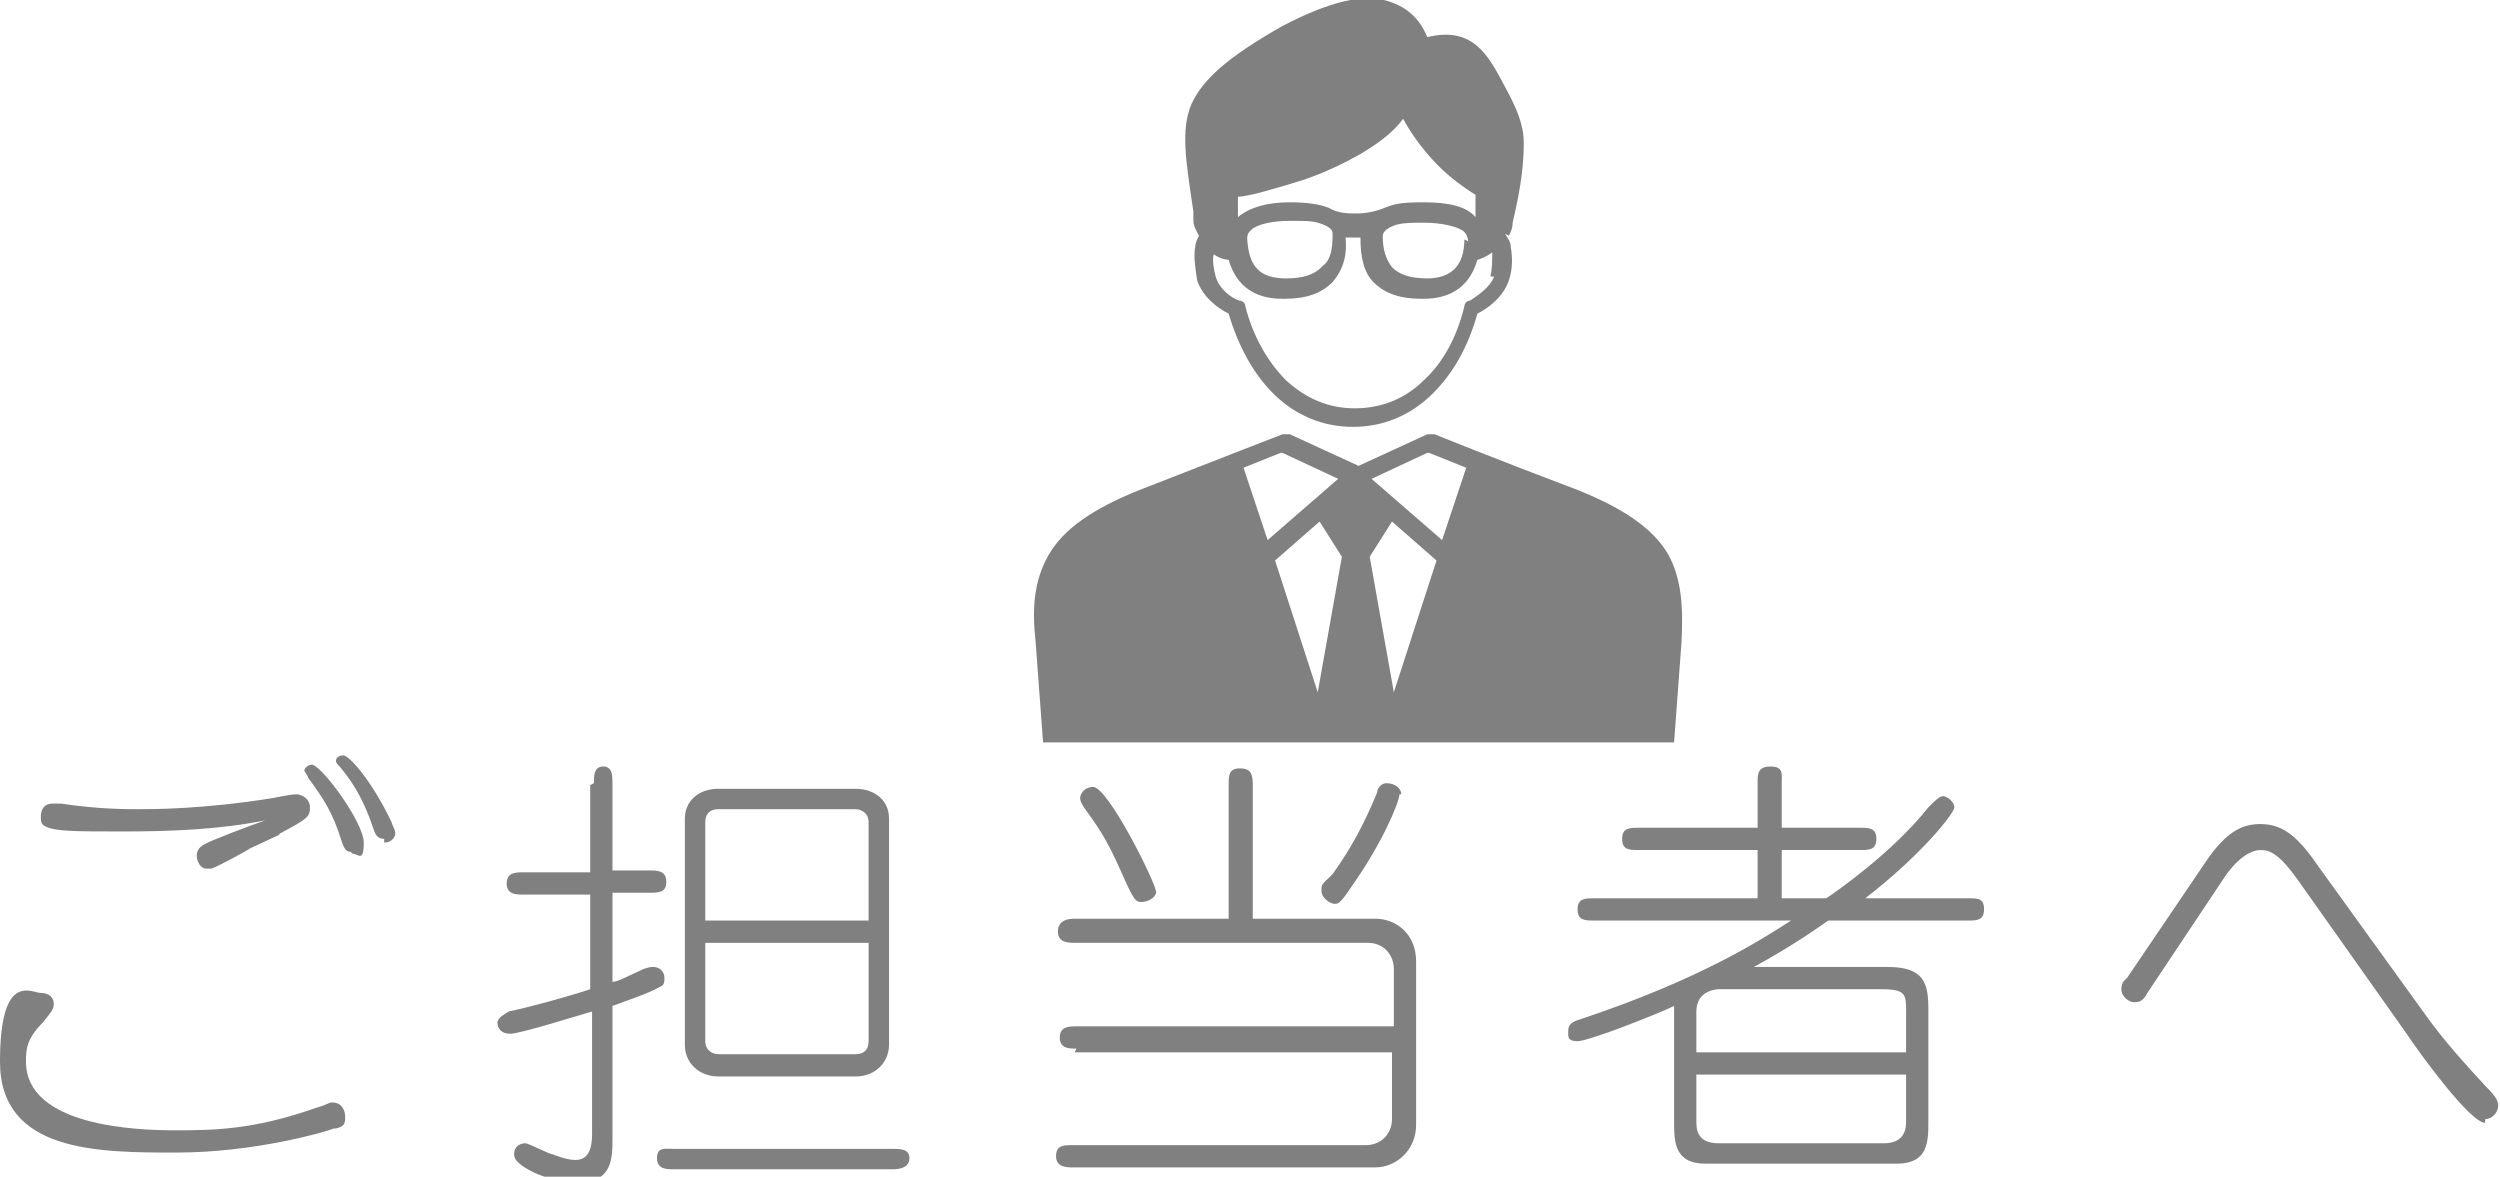
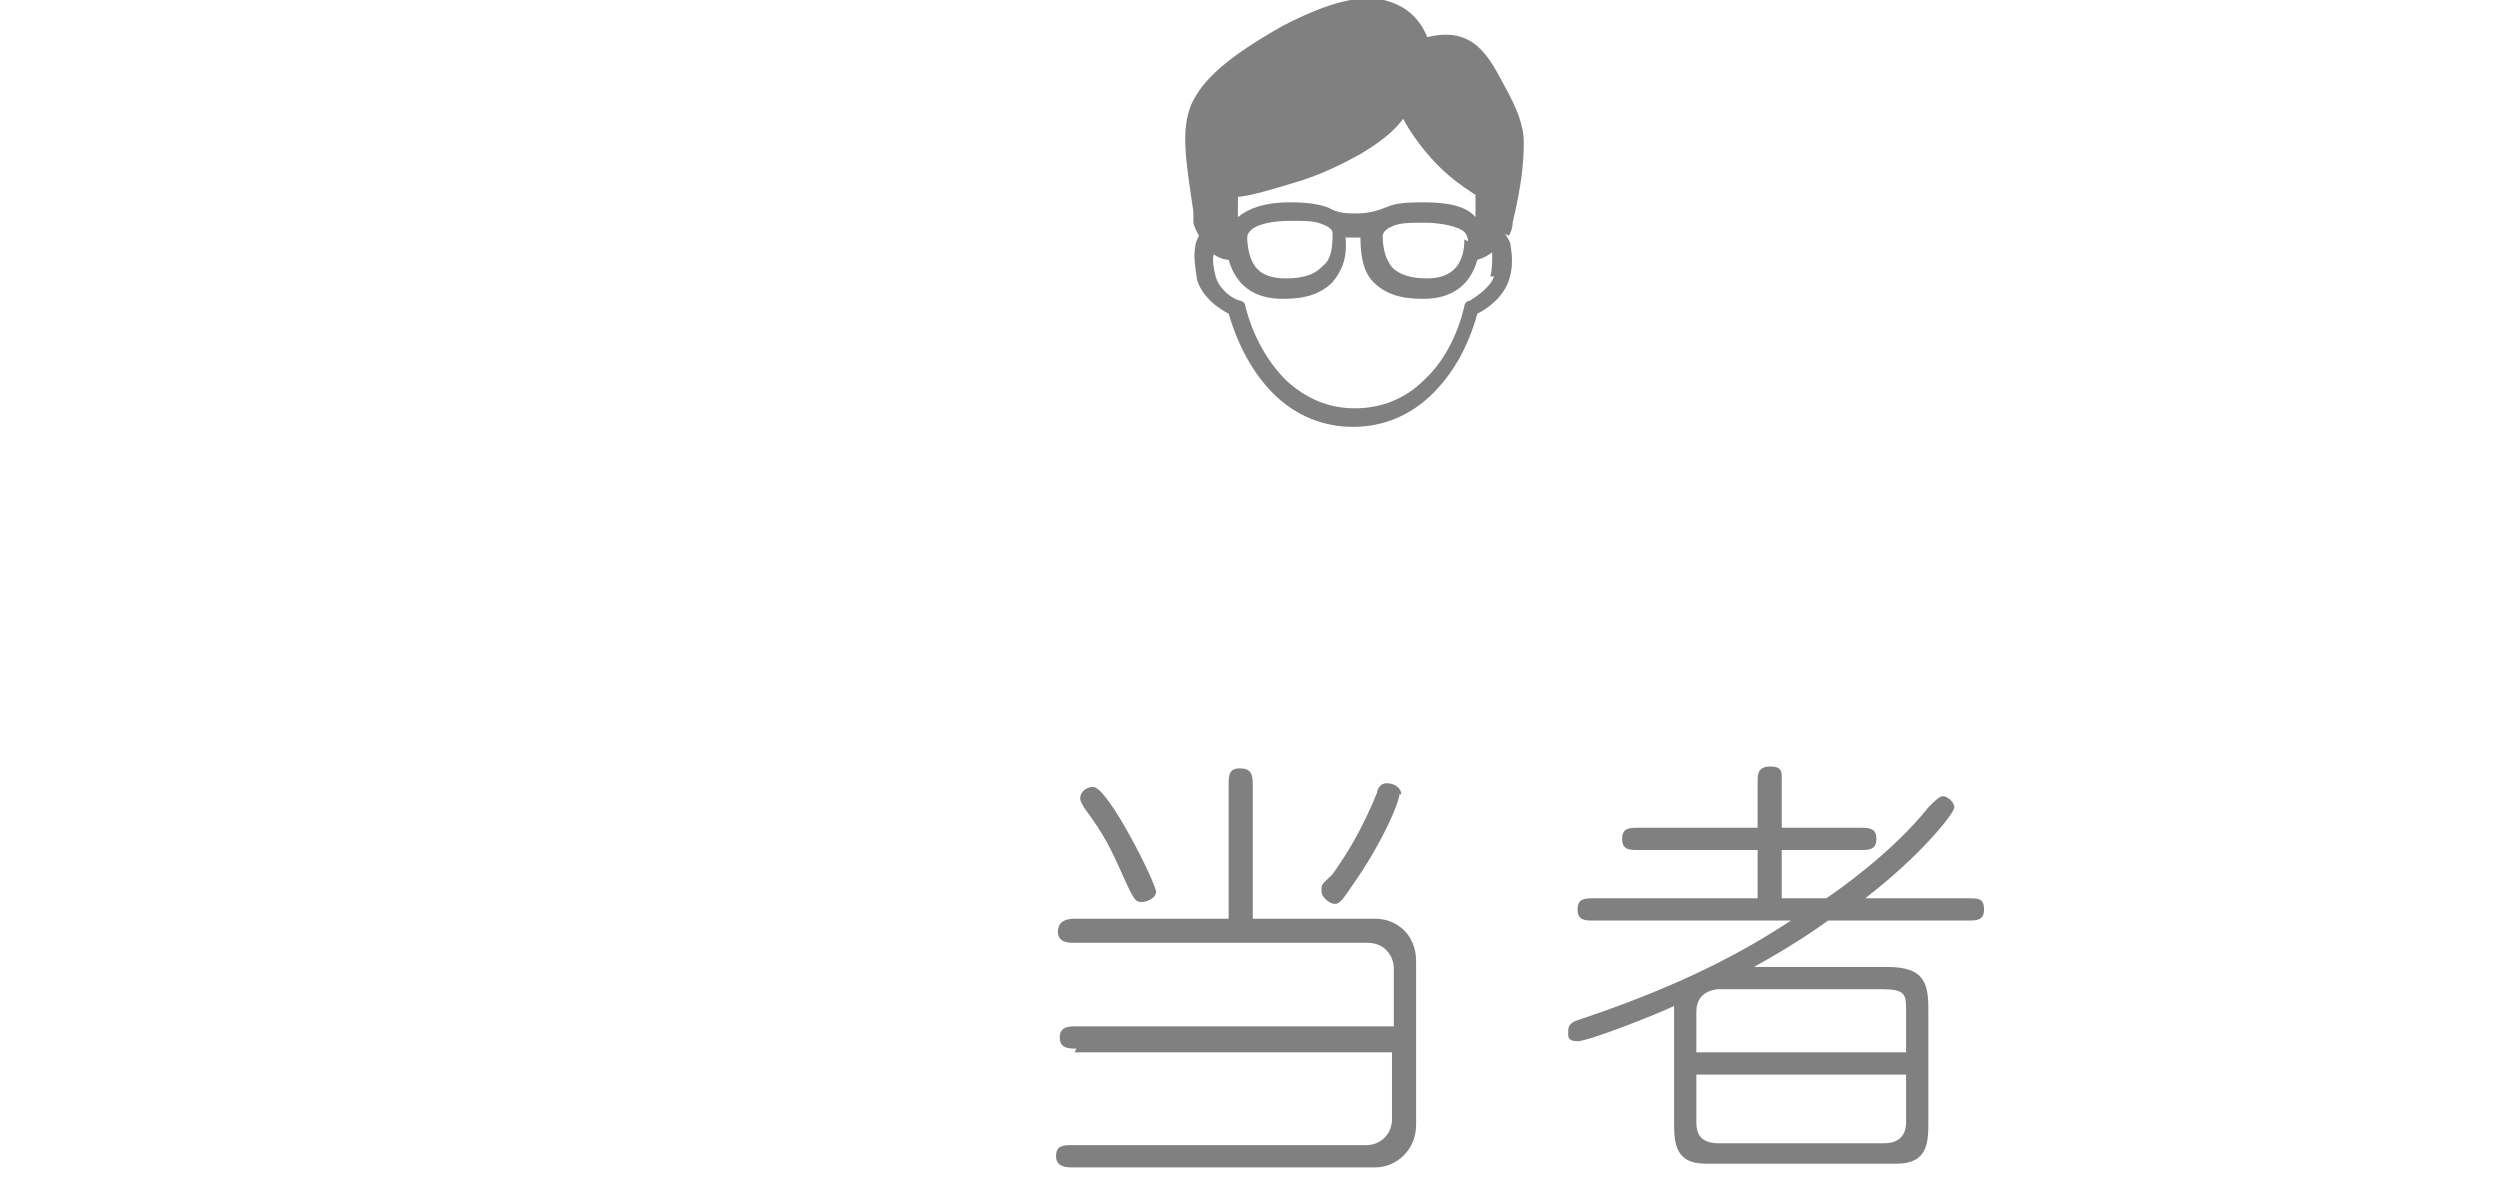
<svg xmlns="http://www.w3.org/2000/svg" id="_レイヤー_2" width="134.7" height="63.4" viewBox="0 0 134.7 63.4">
  <g id="_レイヤー_1-2">
    <g>
-       <path d="M18,60.8c-.5,.2-4.3,1.3-8.5,1.3s-9.5,0-9.5-4.9,1.7-3.7,2.2-3.7,.7,.3,.7,.6-.2,.5-.6,1c-.9,.9-.9,1.5-.9,2.1,0,3.5,6,3.7,8,3.7s4.2,0,7.6-1.2c.7-.2,.7-.3,.9-.3,.5,0,.7,.4,.7,.8s-.1,.5-.5,.6Zm-3-15.8c-.2,.1-1.3,.6-1.5,.7-.3,.2-1.8,1-2.1,1.1-.1,0-.2,0-.3,0-.3,0-.5-.4-.5-.7s.2-.5,.4-.6c.3-.2,2.7-1.1,3.3-1.3-2.5,.5-5.1,.6-7.7,.6s-3.7,0-4.2-.3c-.2-.1-.2-.3-.2-.5,0-.4,.2-.7,.6-.7s.3,0,.5,0c2,.3,3.5,.3,4.2,.3s3.5,0,7.2-.6c1-.2,1.1-.2,1.3-.2s.7,.2,.7,.7-.1,.6-1.6,1.4Zm3.9,.9c-.3,0-.4-.3-.5-.6-.5-1.6-1-2.3-1.8-3.4,0-.1-.2-.3-.2-.4s.2-.3,.4-.3c.5,0,2.8,3.1,2.8,4.2s-.3,.6-.6,.6Zm1.8-.7c-.4,0-.5-.3-.6-.6-.6-1.8-1.3-2.7-1.8-3.3-.1-.1-.2-.2-.2-.3,0-.2,.2-.3,.4-.3,.3,0,1.5,1.3,2.6,3.6,0,.1,.2,.4,.2,.6s-.2,.5-.6,.5Z" style="fill:gray;" />
-       <path d="M32,42.2c0-.4,0-.9,.5-.9s.5,.5,.5,.9v4.7h2c.4,0,.9,0,.9,.6s-.4,.6-.9,.6h-2v4.8c.3,0,.8-.3,1.7-.7,.3-.1,.4-.1,.5-.1,.3,0,.6,.2,.6,.6s-.1,.4-.3,.5c-.5,.3-1.7,.7-2.5,1v7.1c0,1.1,0,2.4-1.8,2.4s-3-.8-3.2-1c0,0-.3-.2-.3-.5,0-.5,.4-.6,.6-.6s1.3,.6,1.5,.6c0,0,.7,.3,1.2,.3,.7,0,.9-.6,.9-1.4v-6.6c-.7,.2-3.9,1.2-4.4,1.2s-.7-.3-.7-.6,.5-.5,.6-.6c1-.2,3.2-.8,4.4-1.2v-5.1h-3.6c-.4,0-.9,0-.9-.6s.5-.6,.9-.6h3.6v-4.7Zm16.1,19.7c.4,0,.9,0,.9,.5s-.5,.6-.9,.6h-11.8c-.4,0-.9,0-.9-.6s.4-.5,.9-.5h11.8Zm-.2-5.6c0,.9-.7,1.7-1.8,1.7h-7.4c-1,0-1.8-.7-1.8-1.7v-12.2c0-.9,.7-1.6,1.8-1.6h7.4c1,0,1.8,.6,1.8,1.6v12.2Zm-1.1-6.7v-5.3c0-.5-.4-.7-.7-.7h-7.4c-.4,0-.7,.2-.7,.7v5.3h8.8Zm-8.8,1.2v5.3c0,.5,.4,.7,.7,.7h7.4c.4,0,.7-.2,.7-.7v-5.3h-8.8Z" style="fill:gray;" />
      <path d="M58,56.5c-.4,0-.9,0-.9-.6s.5-.6,.9-.6h17.1v-3.1c0-.7-.5-1.4-1.4-1.4h-15.8c-.3,0-.9,0-.9-.6s.5-.7,.9-.7h8.3v-7.2c0-.5,0-.9,.6-.9s.7,.3,.7,.9v7.2h6.6c1.1,0,2.2,.8,2.2,2.3v8.8c0,1.4-1.1,2.3-2.2,2.3h-16.3c-.3,0-.9,0-.9-.6s.4-.6,.9-.6h15.8c.8,0,1.4-.6,1.4-1.4v-3.6h-17.1Zm4.3-8.5c0,.4-.5,.6-.8,.6s-.4-.1-.9-1.2c-.8-1.8-1.1-2.4-2.2-3.9-.1-.2-.2-.3-.2-.5,0-.3,.3-.6,.7-.6,.8,0,3.4,5.2,3.4,5.7Zm13.1-5.2c0,.4-.9,2.6-2.6,5-.6,.9-.7,.9-.9,.9s-.7-.3-.7-.7,0-.3,.6-.9c1-1.4,1.7-2.7,2.4-4.4,0-.2,.2-.5,.5-.5,.5,0,.8,.3,.8,.6Z" style="fill:gray;" />
      <path d="M98.5,49.6c-.7,.5-2,1.4-4,2.5h7.2c2,0,2.2,.9,2.2,2.3v6c0,1.1,0,2.3-1.7,2.3h-10.3c-1.7,0-1.7-1.2-1.7-2.3v-6.2c-.8,.4-4.6,1.9-5.2,1.9s-.5-.3-.5-.6c0-.4,.4-.5,.7-.6,6.3-2.1,9.6-4.2,11.3-5.3h-10.6c-.5,0-.9,0-.9-.6s.4-.6,.9-.6h8.8v-2.6h-6.4c-.5,0-.9,0-.9-.6s.4-.6,.9-.6h6.4v-2.4c0-.5,0-.9,.7-.9s.6,.4,.6,.9v2.4h4.2c.5,0,.9,0,.9,.6s-.4,.6-.9,.6h-4.2v2.6h2.4c.6-.4,3.6-2.5,5.5-4.9,.4-.4,.6-.6,.8-.6s.6,.3,.6,.6-1.7,2.5-4.8,4.9h5.5c.6,0,.9,0,.9,.6s-.4,.6-.9,.6h-7.2Zm4.2,7.1v-2.2c0-.9,0-1.2-1.3-1.2h-8.8c0,0-1.2,0-1.2,1.2v2.2h11.3Zm-11.3,1.2v2.5c0,.4,0,1.2,1.2,1.2h8.9c1.2,0,1.2-.9,1.2-1.2v-2.5h-11.3Z" style="fill:gray;" />
-       <path d="M133.9,60.5c-.8,0-3.5-3.7-4.3-4.9l-5.8-8.2c-1-1.4-1.5-1.6-2-1.6s-1.2,.4-1.9,1.4l-4.2,6.3c-.2,.4-.4,.5-.7,.5s-.7-.3-.7-.7,.2-.5,.3-.6l4.2-6.2c1.2-1.8,2.1-2.1,3-2.1,1.3,0,2.1,.8,3.2,2.4l5.7,7.9c1,1.4,2.1,2.6,3.2,3.8,.6,.6,.7,.8,.7,1.1s-.3,.7-.7,.7Z" style="fill:gray;" />
    </g>
    <g>
-       <path d="M56,40h34.2l.4-5.4c.1-1.9,0-3.4-.7-4.7-.8-1.4-2.4-2.5-4.9-3.5-4.5-1.7-7.7-3-7.7-3-.1,0-.3,0-.4,0l-3.7,1.7-3.7-1.7c-.1,0-.3,0-.4,0,0,0-3.1,1.2-7.7,3-2.5,1-4.1,2.1-4.9,3.5-.8,1.4-.9,2.9-.7,4.7l.4,5.4Zm21-15.6l2,.8-1.3,3.9-3.8-3.3,3-1.4Zm-2,3.7l2.4,2.1-2.3,7.1-1.3-7.3,1.2-1.9Zm-4,9.2l-2.3-7.1,2.4-2.1,1.2,1.9-1.3,7.3Zm-1.9-12.9l3,1.4-3.8,3.3-1.3-3.9,2-.8Z" style="fill:gray;" />
      <path d="M81.3,12.7c.1-.2,.2-.4,.2-.7,.5-2.1,.6-3.3,.6-4.3,0-1-.4-1.9-1-3-.9-1.7-1.7-3.3-4.2-2.7-.4-1-1.1-1.6-2-1.9-1.4-.5-3.3,0-5.8,1.3-3,1.7-4.3,2.9-4.9,4.2-.6,1.4-.3,3.1,.1,5.8,0,.2,0,.3,0,.5,0,.3,.2,.6,.3,.8-.1,.2-.2,.4-.2,.6-.1,.5,0,1.1,.1,1.8,.3,.9,1.1,1.5,1.7,1.8,.5,1.7,1.3,3.2,2.4,4.3,1.2,1.2,2.7,1.8,4.3,1.8s3.1-.6,4.3-1.8c1.1-1.1,1.9-2.5,2.4-4.3,.6-.3,1.4-.9,1.7-1.8,.2-.6,.2-1.2,.1-1.8,0-.3-.2-.5-.3-.7Zm-11.1-3c1.2-.4,2.2-.9,3.1-1.4,1-.6,1.8-1.2,2.3-1.9,.7,1.3,1.7,2.4,2.4,3,.7,.6,1.2,.9,1.5,1.1v1.2s0,0,0,0c-.5-.6-1.5-.8-2.8-.8s-1.6,.1-2.1,.3c0,0,0,0,0,0-.5,.2-1,.3-1.5,.3,0,0,0,0,0,0s0,0,0,0c-.5,0-1,0-1.5-.3,0,0,0,0,0,0-.5-.2-1.2-.3-2.1-.3-1.3,0-2.2,.3-2.8,.8v-1.1c.5,0,1.9-.4,3.5-.9Zm8.7,3.2c0,1.4-.7,2.1-2,2.1,0,0,0,0,0,0-.9,0-1.5-.2-1.9-.6-.3-.4-.5-.9-.5-1.7,0,0,0-.3,.5-.5,.4-.2,1-.2,1.8-.2s1.8,.2,2.1,.5c.1,.1,.2,.3,.2,.5Zm-7.7,1.5c-.4,.4-1,.6-1.9,.6-1.4,0-2-.6-2.1-2.1,0-.2,0-.3,.2-.5,.3-.3,1.1-.5,2.1-.5s1.3,0,1.8,.2c.5,.2,.5,.4,.5,.5h0c0,.8-.1,1.4-.5,1.7Zm9.3,.5c-.2,.6-1,1.1-1.3,1.3-.2,0-.3,.2-.3,.3-.4,1.7-1.2,3.1-2.2,4-1,1-2.3,1.5-3.7,1.5s-2.6-.5-3.7-1.5c-1-1-1.8-2.4-2.2-4,0-.2-.2-.3-.3-.3-.4-.1-1.1-.6-1.3-1.3-.1-.4-.2-.9-.1-1.2,0,0,0,0,0,0,.4,.3,.8,.3,.8,.3,0,0,0,0,0,0,.4,1.4,1.4,2.1,2.9,2.1,0,0,0,0,.1,0,1.2,0,2-.3,2.6-.9,.5-.6,.8-1.3,.7-2.4,0,0,0,0,0,0,.1,0,.2,0,.4,0s.2,0,.4,0c0,0,0,0,0,0,0,1.1,.2,1.9,.7,2.4,.6,.6,1.4,.9,2.6,.9,0,0,0,0,.1,0,1.5,0,2.5-.7,2.9-2.1,0,0,0,0,0,0,0,0,.4-.1,.8-.4,0,0,0,0,0,.1,0,.4,0,.8-.1,1.2Z" style="fill:gray;" />
    </g>
  </g>
</svg>